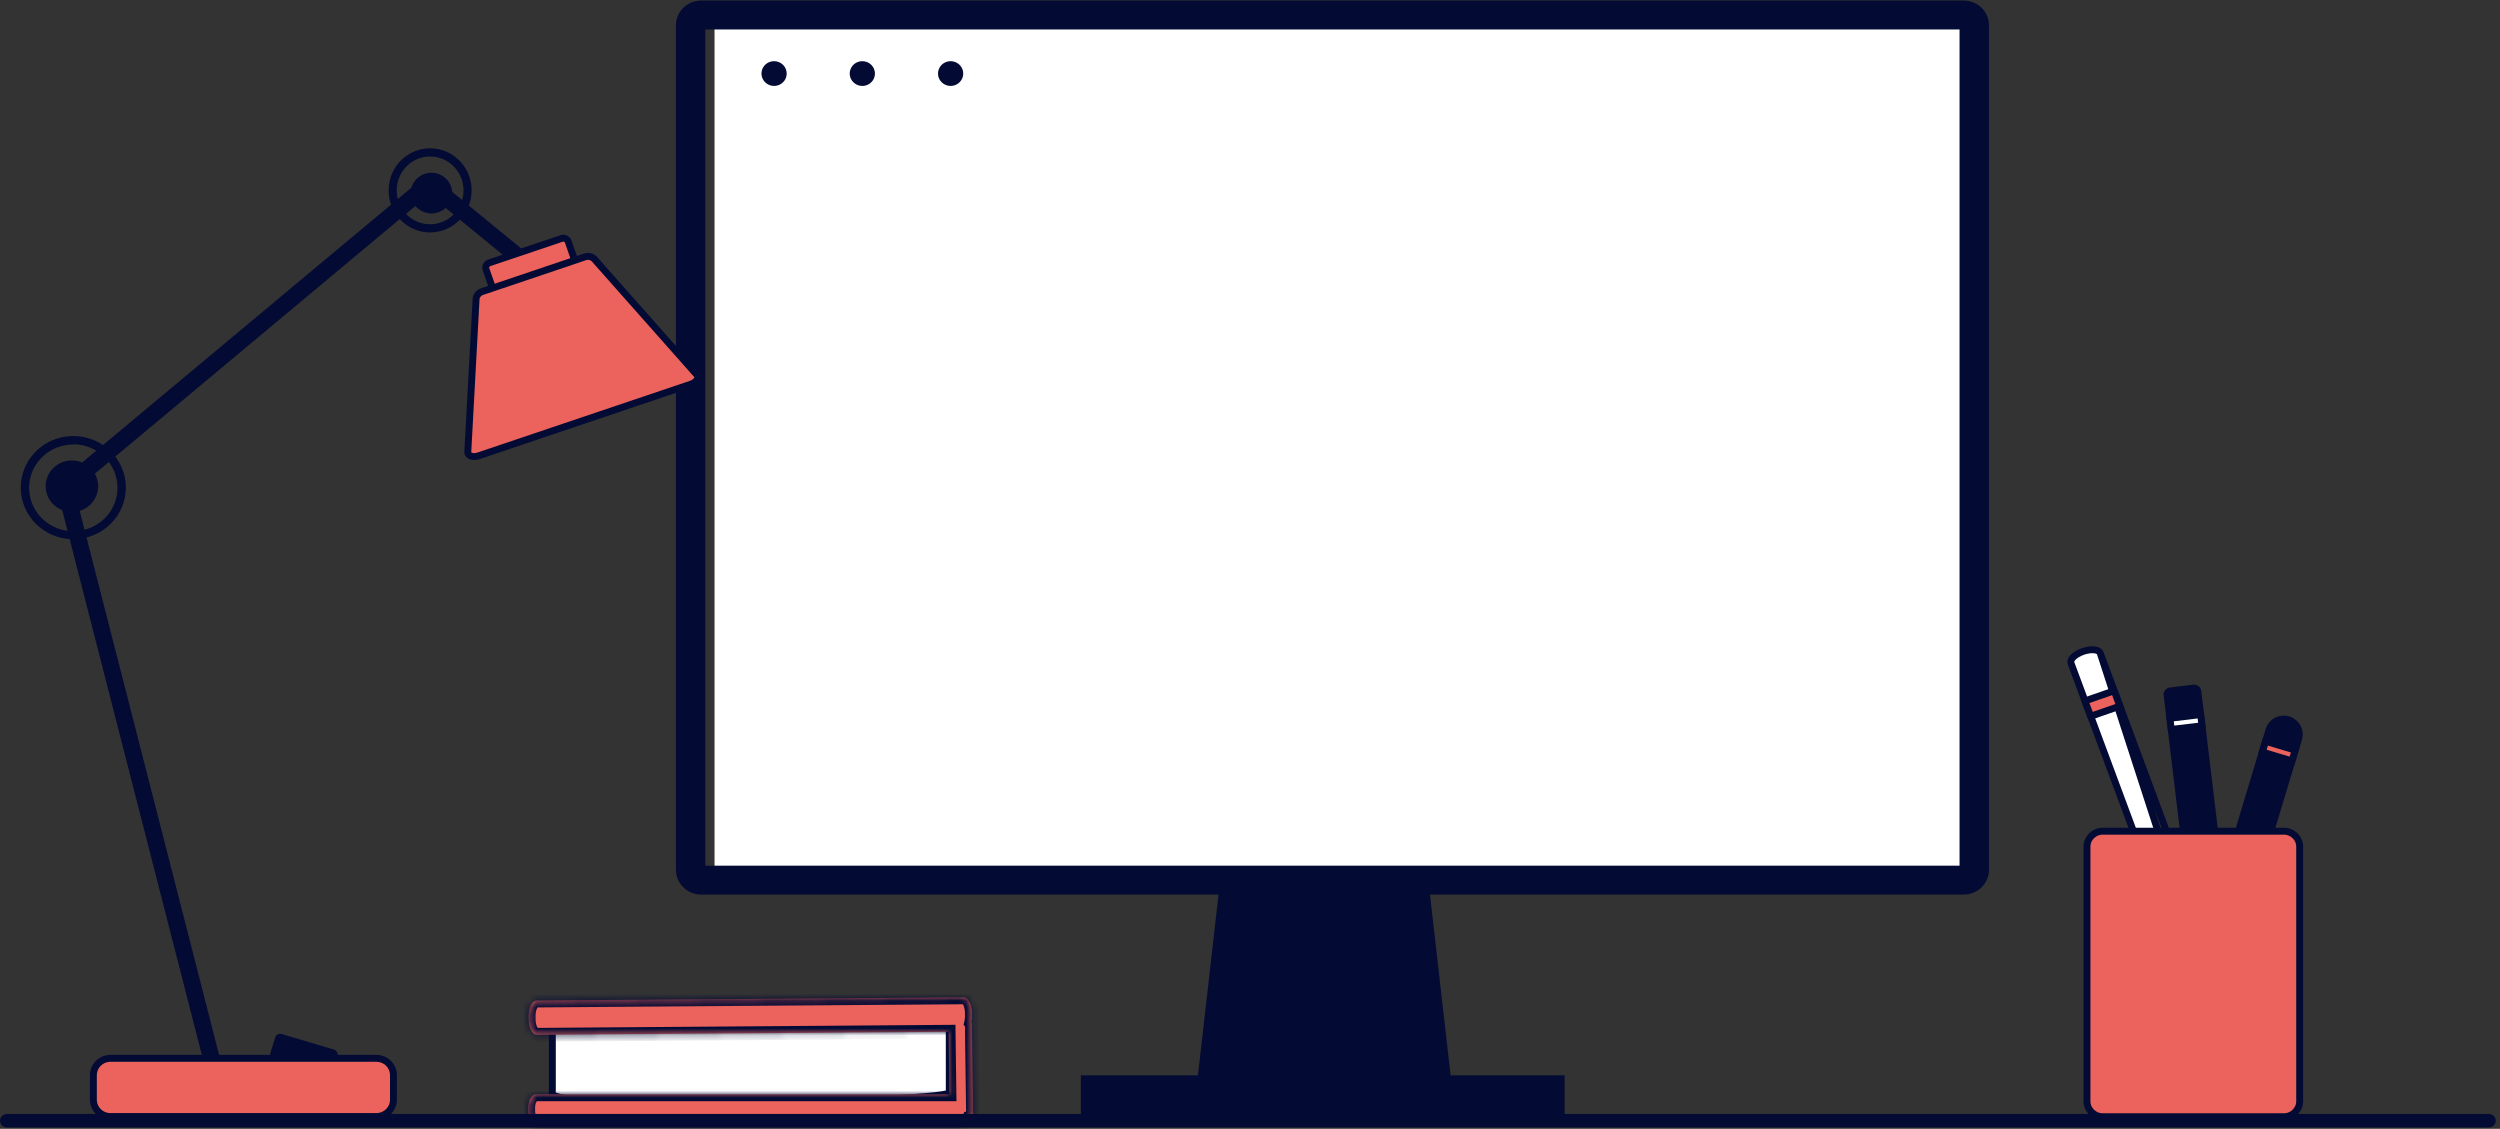
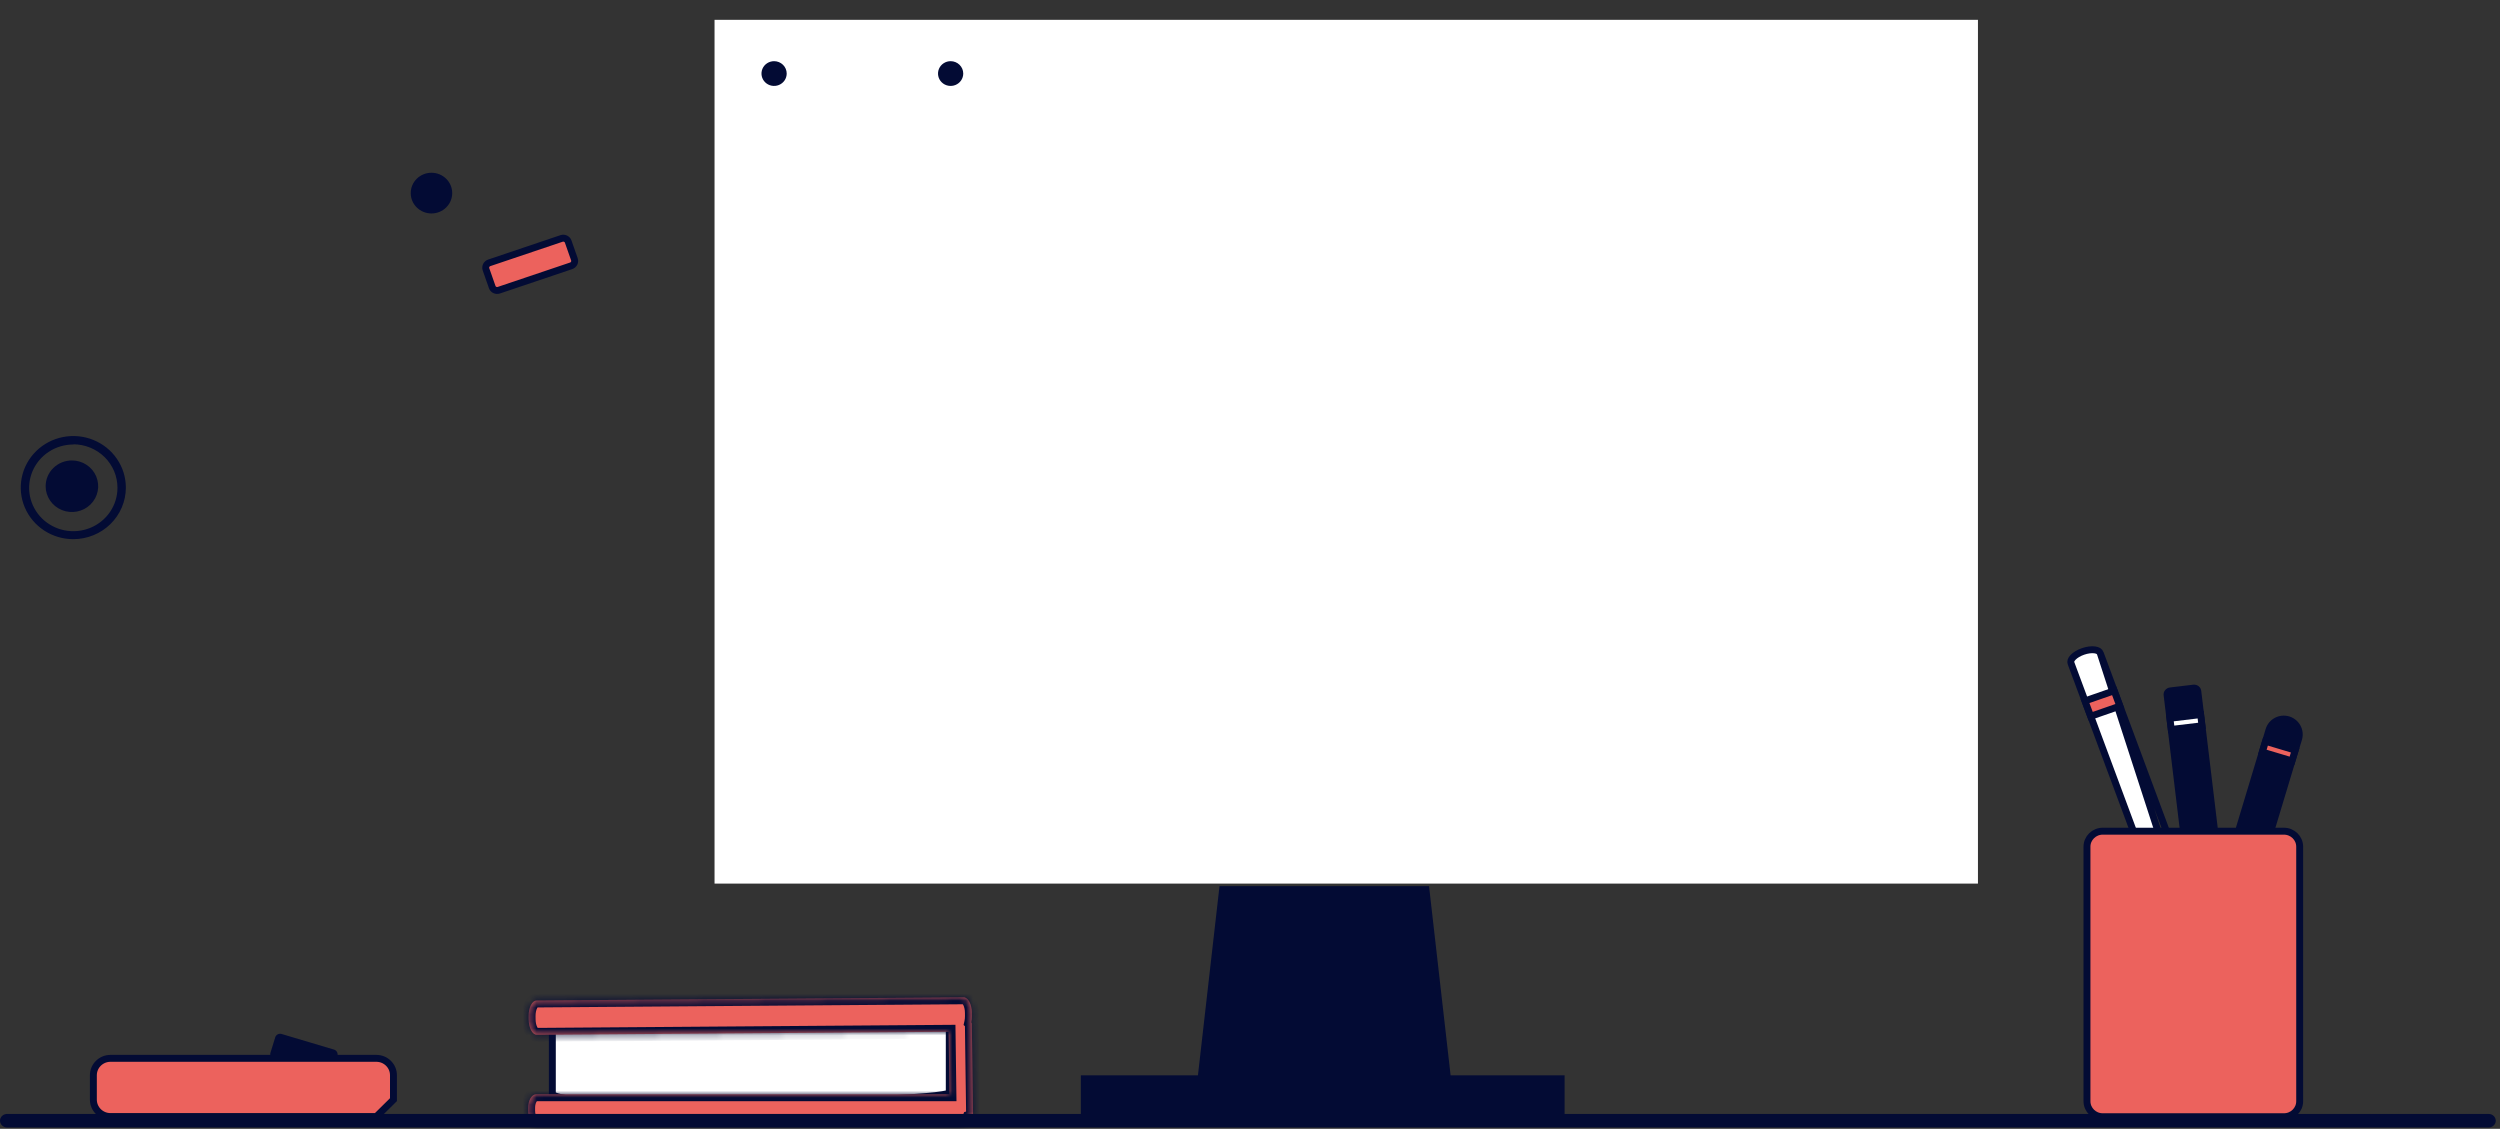
<svg xmlns="http://www.w3.org/2000/svg" width="361" height="163" viewBox="0 0 361 163" fill="none">
  <rect x="0" y="0" width="361" height="163" fill="#333333" stroke="none" />
  <rect x="103.18" y="2.863" width="182.436" height="124.728" fill="white" />
-   <path fill-rule="evenodd" clip-rule="evenodd" d="M101.853 4.252V125.004H282.958V4.252H101.853ZM101.246 0.08C99.233 0.08 97.602 1.681 97.602 3.656V125.6C97.602 127.575 99.233 129.176 101.246 129.176H283.566C285.578 129.176 287.21 127.575 287.21 125.6V3.656C287.21 1.681 285.578 0.08 283.566 0.08H101.246Z" fill="#030B34" />
  <path d="M172.982 155.274L176.097 127.953H206.352L209.467 155.274H225.93V161.003H156.074V155.274H172.982Z" fill="#030B34" />
  <path d="M113.599 10.621C113.599 10.975 113.493 11.32 113.292 11.614C113.092 11.908 112.808 12.137 112.475 12.272C112.142 12.407 111.776 12.443 111.423 12.374C111.07 12.305 110.745 12.135 110.49 11.885C110.236 11.635 110.062 11.316 109.992 10.97C109.922 10.623 109.958 10.264 110.096 9.937C110.233 9.611 110.467 9.332 110.766 9.135C111.066 8.939 111.418 8.834 111.778 8.834C112.261 8.834 112.724 9.022 113.066 9.357C113.407 9.693 113.599 10.147 113.599 10.621Z" fill="#030B34" />
-   <path d="M126.342 10.621C126.342 10.975 126.235 11.32 126.035 11.614C125.834 11.908 125.55 12.137 125.217 12.272C124.885 12.407 124.518 12.443 124.165 12.374C123.812 12.305 123.487 12.135 123.233 11.885C122.978 11.635 122.804 11.316 122.734 10.97C122.664 10.623 122.7 10.264 122.838 9.937C122.976 9.611 123.209 9.332 123.509 9.135C123.808 8.939 124.16 8.834 124.52 8.834C125.003 8.834 125.467 9.022 125.808 9.357C126.15 9.693 126.342 10.147 126.342 10.621Z" fill="#030B34" />
  <path d="M139.092 10.621C139.092 10.975 138.985 11.32 138.785 11.614C138.584 11.908 138.3 12.137 137.967 12.272C137.635 12.407 137.268 12.443 136.915 12.374C136.562 12.305 136.237 12.135 135.983 11.885C135.728 11.635 135.554 11.316 135.484 10.97C135.414 10.623 135.45 10.264 135.588 9.937C135.726 9.611 135.959 9.332 136.259 9.135C136.558 8.939 136.91 8.834 137.27 8.834C137.753 8.834 138.217 9.022 138.558 9.357C138.9 9.693 139.092 10.147 139.092 10.621Z" fill="#030B34" />
  <path d="M6.59 70.212C6.59 70.948 6.812 71.668 7.229 72.28C7.646 72.893 8.239 73.37 8.932 73.652C9.626 73.933 10.389 74.007 11.124 73.864C11.861 73.72 12.537 73.365 13.067 72.844C13.598 72.324 13.959 71.66 14.106 70.938C14.252 70.216 14.177 69.467 13.89 68.787C13.603 68.106 13.116 67.525 12.492 67.116C11.868 66.707 11.135 66.488 10.384 66.488C9.378 66.488 8.413 66.881 7.701 67.579C6.99 68.277 6.59 69.224 6.59 70.212Z" fill="#030B34" />
  <path d="M62.304 30.824C63.959 30.824 65.3 29.508 65.3 27.885C65.3 26.261 63.959 24.945 62.304 24.945C60.65 24.945 59.309 26.261 59.309 27.885C59.309 29.508 60.65 30.824 62.304 30.824Z" fill="#030B34" />
  <path d="M39.545 152.914L47.113 155.169C47.502 155.285 47.912 155.07 48.03 154.689L48.719 152.46C48.837 152.079 48.618 151.676 48.23 151.561L40.661 149.306C40.273 149.19 39.863 149.405 39.745 149.786L39.055 152.015C38.937 152.396 39.156 152.799 39.545 152.914Z" fill="#030B34" />
-   <path d="M31.376 157.383C31.108 157.382 30.848 157.293 30.636 157.131C30.425 156.969 30.275 156.743 30.209 156.489L8.219 70.675C8.165 70.462 8.173 70.238 8.241 70.029C8.309 69.82 8.436 69.633 8.606 69.49L61.179 25.615C61.398 25.435 61.674 25.336 61.959 25.336C62.244 25.336 62.52 25.435 62.739 25.615L80.807 40.424C80.936 40.521 81.043 40.643 81.122 40.782C81.201 40.921 81.251 41.074 81.269 41.233C81.287 41.391 81.271 41.551 81.225 41.703C81.177 41.856 81.1 41.998 80.996 42.12C80.892 42.242 80.764 42.343 80.619 42.415C80.475 42.488 80.317 42.531 80.154 42.543C79.992 42.554 79.83 42.533 79.676 42.482C79.522 42.43 79.381 42.349 79.26 42.242L61.971 28.091L10.763 70.847L32.566 155.95C32.61 156.124 32.613 156.306 32.575 156.482C32.536 156.657 32.458 156.822 32.345 156.964C32.232 157.105 32.087 157.22 31.923 157.299C31.758 157.377 31.577 157.418 31.394 157.419L31.376 157.383Z" fill="#030B34" />
  <path d="M10.591 77.856C9.09 77.858 7.621 77.422 6.373 76.604C5.124 75.786 4.15 74.623 3.575 73.262C3 71.901 2.849 70.403 3.142 68.958C3.434 67.513 4.157 66.186 5.219 65.144C6.281 64.102 7.633 63.393 9.106 63.106C10.579 62.819 12.105 62.967 13.492 63.531C14.879 64.095 16.064 65.051 16.897 66.276C17.731 67.502 18.175 68.942 18.174 70.416C18.171 72.388 17.371 74.279 15.949 75.674C14.528 77.068 12.601 77.853 10.591 77.856V77.856ZM10.591 64.187C9.329 64.186 8.096 64.552 7.046 65.239C5.997 65.926 5.178 66.903 4.695 68.046C4.211 69.19 4.084 70.448 4.329 71.663C4.575 72.877 5.182 73.993 6.073 74.868C6.965 75.744 8.101 76.341 9.338 76.583C10.576 76.825 11.858 76.701 13.024 76.228C14.19 75.754 15.186 74.952 15.887 73.923C16.588 72.894 16.962 71.683 16.962 70.445C16.965 69.622 16.802 68.806 16.483 68.044C16.164 67.283 15.695 66.59 15.104 66.007C14.512 65.423 13.809 64.959 13.035 64.642C12.261 64.324 11.43 64.16 10.591 64.157V64.187Z" fill="#030B34" />
-   <path d="M62.108 33.566C60.923 33.566 59.765 33.21 58.78 32.542C57.795 31.875 57.027 30.926 56.573 29.816C56.12 28.706 56.001 27.484 56.232 26.306C56.464 25.127 57.034 24.045 57.872 23.195C58.71 22.346 59.777 21.767 60.94 21.533C62.102 21.298 63.306 21.419 64.401 21.878C65.496 22.338 66.431 23.117 67.09 24.116C67.748 25.115 68.1 26.29 68.1 27.491C68.098 29.102 67.466 30.646 66.343 31.785C65.22 32.924 63.697 33.565 62.108 33.566V33.566ZM62.108 22.6C61.154 22.6 60.222 22.887 59.429 23.424C58.636 23.962 58.017 24.726 57.652 25.619C57.287 26.513 57.192 27.497 57.378 28.445C57.564 29.394 58.023 30.265 58.698 30.949C59.372 31.633 60.232 32.099 61.167 32.288C62.103 32.477 63.073 32.38 63.954 32.01C64.835 31.639 65.589 31.012 66.119 30.208C66.649 29.404 66.932 28.458 66.932 27.491C66.93 26.194 66.421 24.951 65.517 24.034C64.613 23.118 63.387 22.602 62.108 22.6V22.6Z" fill="#030B34" />
  <path d="M82.472 38.385L72.036 41.905C71.633 42.041 71.207 41.829 71.075 41.451L70.178 38.891C70.046 38.513 70.248 38.088 70.651 37.952L81.087 34.432C81.49 34.296 81.916 34.508 82.048 34.886L82.945 37.447C83.078 37.825 82.875 38.249 82.472 38.385Z" fill="#EC625D" stroke="#030B34" />
-   <path d="M99.805 55.458L99.803 55.459L69.059 65.835C69.058 65.835 69.058 65.835 69.058 65.835C68.601 65.987 68.184 65.946 67.909 65.814C67.641 65.685 67.534 65.495 67.547 65.291L67.547 65.288L68.752 43.081C68.795 42.851 68.902 42.637 69.062 42.463C69.227 42.282 69.443 42.151 69.683 42.086L69.698 42.082L69.713 42.077L84.37 37.129L84.385 37.124L84.399 37.118C84.629 37.025 84.883 36.998 85.13 37.042C85.369 37.084 85.592 37.191 85.772 37.35L100.638 54.133L100.641 54.136C100.785 54.296 100.815 54.508 100.69 54.761C100.56 55.025 100.261 55.306 99.805 55.458Z" fill="#EC625D" stroke="#030B34" />
-   <path d="M54.346 161.23H15.953C14.583 161.23 13.482 160.133 13.482 158.791V155.264C13.482 153.921 14.583 152.824 15.953 152.824H54.346C55.715 152.824 56.816 153.921 56.816 155.264V158.791C56.816 160.133 55.715 161.23 54.346 161.23Z" fill="#EC625D" stroke="#030B34" />
+   <path d="M54.346 161.23H15.953C14.583 161.23 13.482 160.133 13.482 158.791V155.264C13.482 153.921 14.583 152.824 15.953 152.824H54.346C55.715 152.824 56.816 153.921 56.816 155.264V158.791Z" fill="#EC625D" stroke="#030B34" />
  <path d="M318.664 142.904C319.01 143.006 319.372 143.039 319.731 143.003C320.09 142.966 320.438 142.86 320.755 142.69C321.071 142.52 321.351 142.291 321.576 142.015C321.802 141.738 321.97 141.421 322.069 141.081L332.396 106.842C332.606 106.154 332.532 105.412 332.19 104.777C331.847 104.142 331.263 103.665 330.565 103.449V103.449C330.219 103.347 329.856 103.314 329.497 103.35C329.138 103.387 328.79 103.494 328.474 103.664C328.157 103.834 327.878 104.063 327.652 104.34C327.426 104.617 327.259 104.934 327.16 105.275L316.833 139.511C316.622 140.199 316.695 140.941 317.038 141.577C317.381 142.212 317.965 142.689 318.664 142.904V142.904Z" fill="#030B34" />
  <path d="M327.146 107.04L331.426 108.323L330.956 109.877L326.678 108.596L327.146 107.04Z" fill="#EC625D" stroke="#030B34" />
  <path d="M303.281 94.333L303.281 94.332C303.19 94.088 302.949 93.901 302.471 93.839C301.995 93.776 301.386 93.86 300.791 94.067C300.196 94.274 299.673 94.584 299.35 94.922C299.028 95.259 298.969 95.541 299.058 95.778C299.058 95.778 299.058 95.778 299.058 95.778L316.245 142.035L315.776 142.209L316.245 142.035C316.574 142.92 317.128 143.613 317.738 144.025C318.349 144.438 318.978 144.549 319.507 144.366L303.281 94.333ZM303.281 94.333L320.473 140.588C320.473 140.589 320.473 140.589 320.473 140.589M303.281 94.333L320.473 140.589M320.473 140.589C320.802 141.481 320.828 142.354 320.631 143.038C320.434 143.722 320.029 144.185 319.507 144.366L320.473 140.589Z" fill="white" stroke="#030B34" />
  <path d="M305.285 99.748L306.109 101.965L301.893 103.433L301.068 101.216L305.285 99.748Z" fill="#EC625D" stroke="#030B34" />
  <path d="M318.254 140.179L321.641 139.772C321.914 139.738 322.161 139.599 322.33 139.386C322.498 139.173 322.574 138.904 322.54 138.636L317.859 99.76C317.844 99.628 317.802 99.5 317.736 99.383C317.67 99.266 317.582 99.164 317.476 99.081C317.369 98.998 317.247 98.937 317.116 98.9C316.986 98.864 316.849 98.853 316.714 98.868L313.326 99.272C313.054 99.307 312.807 99.446 312.639 99.659C312.471 99.871 312.396 100.141 312.43 100.408L317.108 139.284C317.123 139.417 317.165 139.546 317.231 139.662C317.296 139.779 317.385 139.882 317.491 139.965C317.598 140.049 317.72 140.11 317.851 140.147C317.982 140.183 318.118 140.194 318.254 140.179Z" fill="#030B34" />
  <path d="M317.774 103.189L317.968 104.801L313.53 105.332L313.337 103.72L317.774 103.189Z" fill="white" stroke="#030B34" />
  <path d="M329.787 161.258H303.647C302.375 161.258 301.359 160.248 301.359 159.022V122.258C301.359 121.033 302.375 120.023 303.647 120.023H329.787C331.059 120.023 332.074 121.033 332.074 122.258V159.022C332.074 160.248 331.059 161.258 329.787 161.258Z" fill="#EC625D" stroke="#030B34" />
  <path d="M79.762 158.04C79.76 158.038 79.759 158.037 79.758 158.036L79.758 148.882C79.758 148.485 80.111 148.11 80.615 148.11L136.222 148.11C136.725 148.11 137.078 148.485 137.078 148.882L137.078 157.854C137.01 157.877 136.918 157.904 136.798 157.933C136.396 158.03 135.786 158.125 134.984 158.215C133.387 158.396 131.096 158.553 128.339 158.689C122.829 158.959 115.495 159.141 108.207 159.25C100.917 159.36 93.69 159.397 88.289 159.181C85.585 159.073 83.357 158.903 81.813 158.65C81.036 158.523 80.463 158.379 80.096 158.227C79.911 158.15 79.81 158.084 79.762 158.04Z" fill="white" stroke="#030B34" />
  <mask id="path-24-inside-1_7187_10601" fill="white">
    <path fill-rule="evenodd" clip-rule="evenodd" d="M136.979 148.989L77.52 149.43C76.875 149.435 76.344 148.434 76.335 147.195L76.331 146.725C76.321 145.485 76.837 144.477 77.482 144.472L139.153 144.014C139.798 144.009 140.329 145.01 140.338 146.249L140.342 146.719C140.345 147.045 140.311 147.355 140.248 147.635C140.302 147.681 140.331 147.73 140.332 147.78L140.512 161.066C140.514 161.191 140.338 161.313 140.023 161.406C140.007 161.411 139.991 161.415 139.974 161.42C139.767 161.962 139.404 162.321 138.991 162.321H77.432C76.788 162.321 76.266 161.447 76.266 160.37V159.961C76.266 158.884 76.788 158.011 77.432 158.011H137.101L136.979 148.989Z" />
  </mask>
  <path fill-rule="evenodd" clip-rule="evenodd" d="M136.979 148.989L77.52 149.43C76.875 149.435 76.344 148.434 76.335 147.195L76.331 146.725C76.321 145.485 76.837 144.477 77.482 144.472L139.153 144.014C139.798 144.009 140.329 145.01 140.338 146.249L140.342 146.719C140.345 147.045 140.311 147.355 140.248 147.635C140.302 147.681 140.331 147.73 140.332 147.78L140.512 161.066C140.514 161.191 140.338 161.313 140.023 161.406C140.007 161.411 139.991 161.415 139.974 161.42C139.767 161.962 139.404 162.321 138.991 162.321H77.432C76.788 162.321 76.266 161.447 76.266 160.37V159.961C76.266 158.884 76.788 158.011 77.432 158.011H137.101L136.979 148.989Z" fill="#EC625D" />
  <path d="M77.52 149.43L77.528 150.43L77.528 150.43L77.52 149.43ZM136.979 148.989L137.979 148.975L137.966 147.981L136.972 147.989L136.979 148.989ZM76.335 147.195L75.335 147.203L76.335 147.195ZM76.331 146.725L77.331 146.717L76.331 146.725ZM77.482 144.472L77.474 143.472L77.482 144.472ZM139.153 144.014L139.16 145.014L139.153 144.014ZM140.338 146.249L139.338 146.257L139.338 146.257L140.338 146.249ZM140.342 146.719L141.342 146.712L140.342 146.719ZM140.248 147.635L139.272 147.416L139.139 148.01L139.605 148.401L140.248 147.635ZM140.332 147.78L141.332 147.766L141.332 147.766L140.332 147.78ZM140.512 161.066L139.512 161.08L139.512 161.08L140.512 161.066ZM140.023 161.406L139.741 160.446L139.741 160.447L140.023 161.406ZM139.974 161.42L139.712 160.455L139.222 160.588L139.04 161.063L139.974 161.42ZM137.101 158.011V159.011H138.115L138.101 157.997L137.101 158.011ZM77.528 150.43L136.987 149.989L136.972 147.989L77.513 148.43L77.528 150.43ZM75.335 147.203C75.34 147.95 75.501 148.674 75.805 149.248C76.084 149.772 76.643 150.437 77.528 150.43L77.513 148.43C77.752 148.429 77.723 148.595 77.573 148.311C77.448 148.075 77.338 147.68 77.335 147.187L75.335 147.203ZM75.331 146.732L75.335 147.203L77.335 147.187L77.331 146.717L75.331 146.732ZM77.474 143.472C76.59 143.478 76.04 144.152 75.77 144.68C75.475 145.258 75.325 145.985 75.331 146.732L77.331 146.717C77.327 146.225 77.43 145.828 77.551 145.59C77.698 145.304 77.728 145.47 77.489 145.472L77.474 143.472ZM139.146 143.014L77.474 143.472L77.489 145.472L139.16 145.014L139.146 143.014ZM141.338 146.242C141.333 145.494 141.172 144.77 140.868 144.196C140.589 143.672 140.03 143.007 139.146 143.014L139.16 145.014C138.921 145.015 138.95 144.849 139.101 145.133C139.226 145.369 139.335 145.765 139.338 146.257L141.338 146.242ZM141.342 146.712L141.338 146.241L139.338 146.257L139.342 146.727L141.342 146.712ZM141.224 147.855C141.304 147.497 141.345 147.11 141.342 146.712L139.342 146.727C139.344 146.98 139.318 147.214 139.272 147.416L141.224 147.855ZM139.605 148.401C139.543 148.349 139.337 148.149 139.332 147.794L141.332 147.766C141.326 147.311 141.062 147.013 140.891 146.87L139.605 148.401ZM139.332 147.793L139.512 161.08L141.512 161.053L141.332 147.766L139.332 147.793ZM139.512 161.08C139.509 160.862 139.587 160.693 139.659 160.589C139.726 160.492 139.793 160.443 139.815 160.427C139.856 160.399 139.847 160.415 139.741 160.446L140.305 162.365C140.514 162.304 140.75 162.213 140.957 162.069C141.13 161.949 141.519 161.621 141.512 161.053L139.512 161.08ZM139.741 160.447C139.732 160.449 139.722 160.452 139.712 160.455L140.237 162.385C140.26 162.378 140.283 162.372 140.305 162.365L139.741 160.447ZM139.04 161.063C138.977 161.229 138.908 161.314 138.876 161.344C138.85 161.369 138.889 161.321 138.991 161.321V163.321C140.034 163.321 140.649 162.456 140.908 161.777L139.04 161.063ZM138.991 161.321H77.432V163.321H138.991V161.321ZM77.432 161.321C77.601 161.321 77.581 161.43 77.466 161.236C77.362 161.063 77.266 160.759 77.266 160.37H75.266C75.266 161.058 75.43 161.73 75.749 162.263C76.055 162.775 76.618 163.321 77.432 163.321V161.321ZM77.266 160.37V159.961H75.266V160.37H77.266ZM77.266 159.961C77.266 159.572 77.362 159.268 77.466 159.095C77.581 158.901 77.601 159.011 77.432 159.011V157.011C76.618 157.011 76.055 157.556 75.749 158.069C75.43 158.602 75.266 159.273 75.266 159.961H77.266ZM77.432 159.011H137.101V157.011H77.432V159.011ZM138.101 157.997L137.979 148.975L135.979 149.002L136.101 158.024L138.101 157.997Z" fill="#030B34" mask="url(#path-24-inside-1_7187_10601)" />
  <path d="M359.286 162.806H0.965C0.704 162.792 0.459 162.682 0.279 162.501C0.1 162.319 0 162.079 0 161.83C0 161.58 0.1 161.34 0.279 161.159C0.459 160.977 0.704 160.868 0.965 160.853H359.301C359.44 160.845 359.58 160.865 359.711 160.91C359.843 160.956 359.963 161.026 360.065 161.118C360.166 161.209 360.247 161.32 360.303 161.442C360.358 161.565 360.387 161.696 360.387 161.83C360.387 161.963 360.358 162.095 360.303 162.217C360.247 162.34 360.166 162.45 360.065 162.542C359.963 162.633 359.843 162.704 359.711 162.749C359.58 162.795 359.44 162.814 359.301 162.806H359.286Z" fill="#030B34" />
</svg>